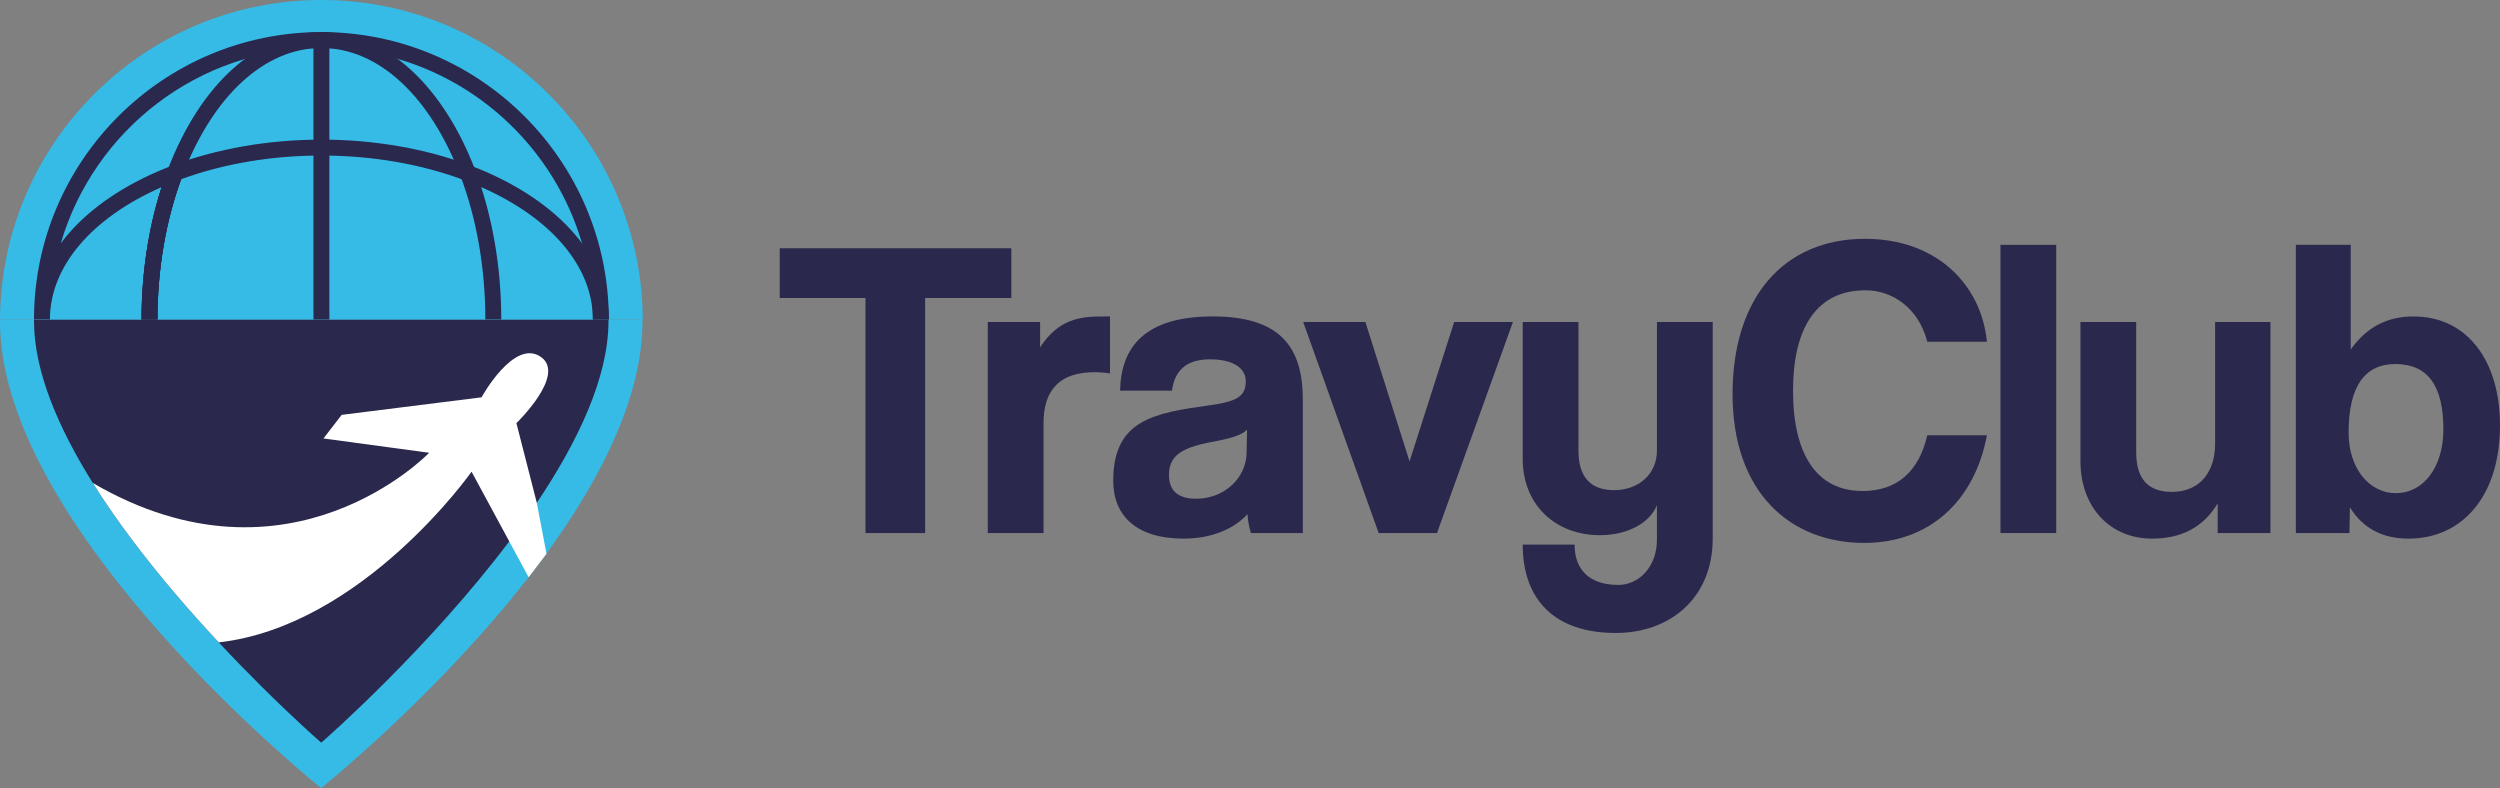
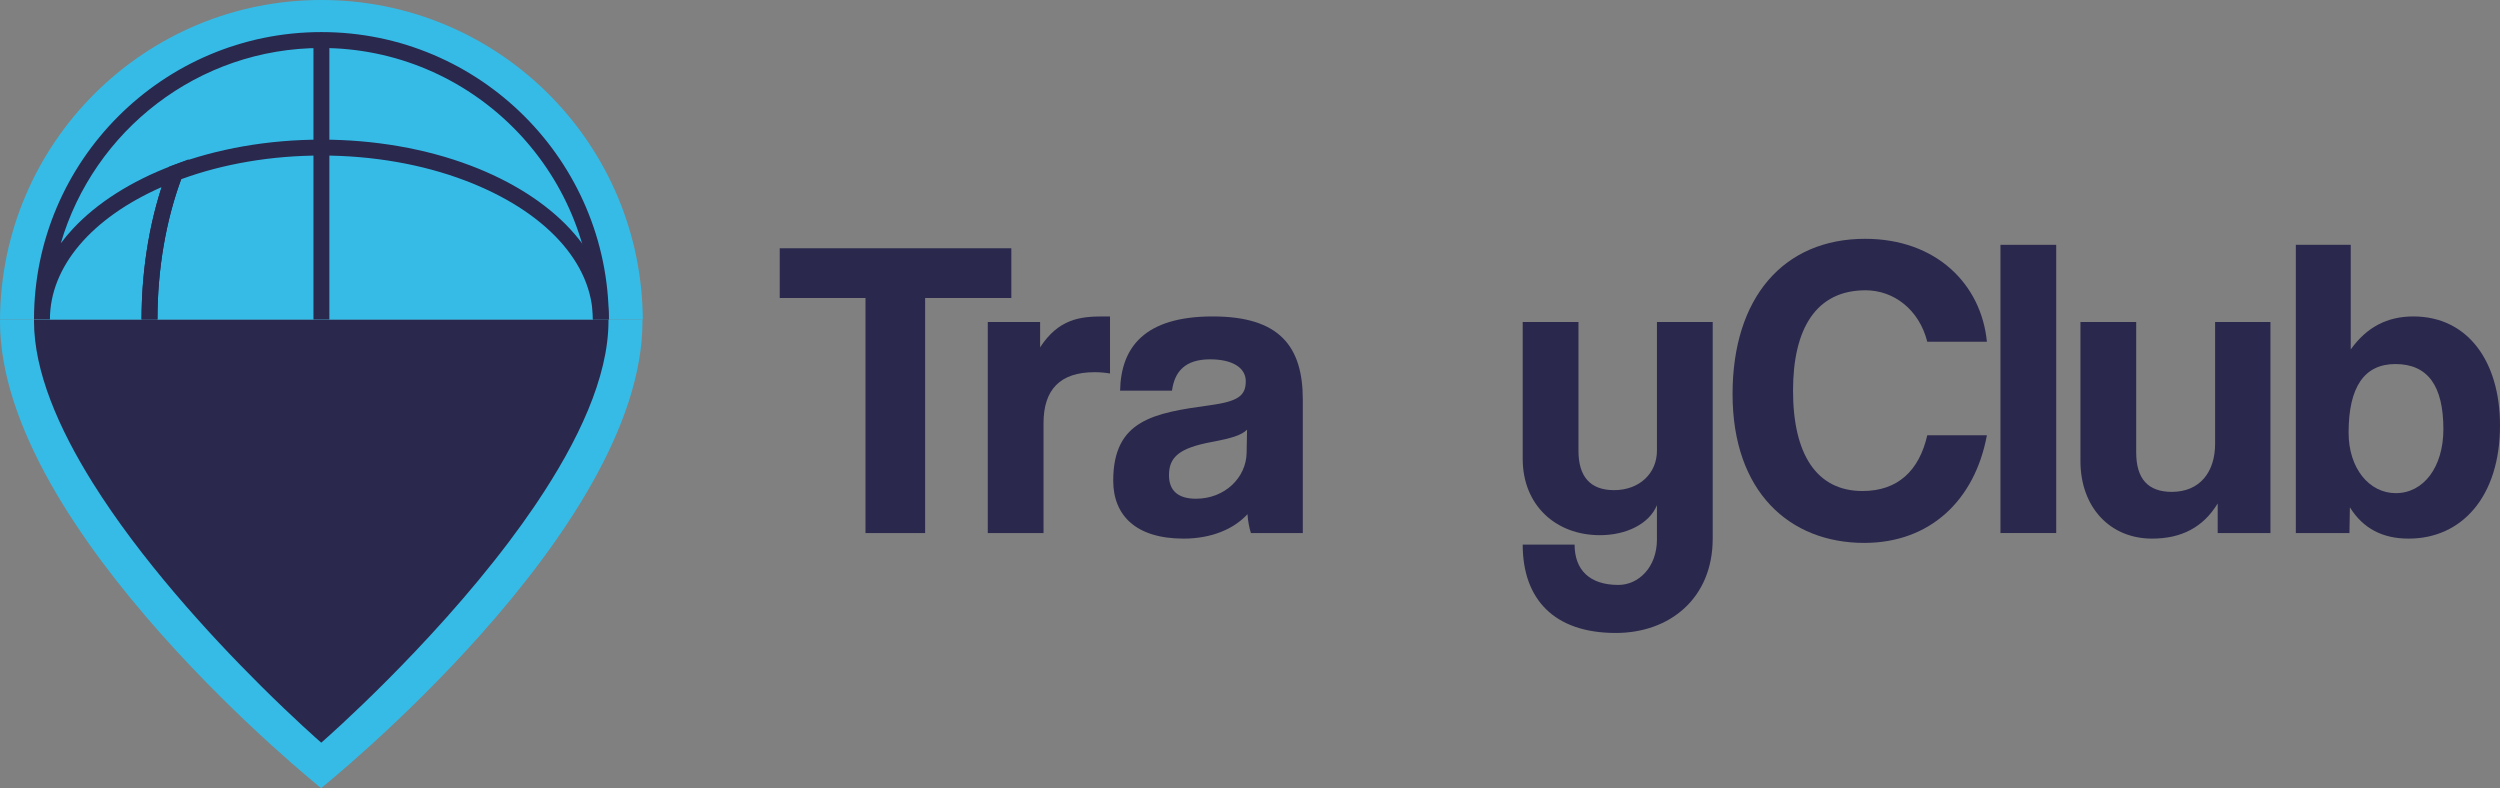
<svg xmlns="http://www.w3.org/2000/svg" id="Layer_2" data-name="Layer 2" viewBox="0 0 1222.304 385.314">
  <rect x="0" y="0" width="1222.304" height="385.314" fill="#808080" stroke="none" />
  <defs>
    <style>
      .cls-1 {
        fill: #fff;
      }

      .cls-2 {
        fill: #35bbe6;
      }

      .cls-3 {
        fill: #2a284d;
      }
    </style>
  </defs>
  <g id="Layer_1-2" data-name="Layer 1">
    <g>
      <path class="cls-3" d="M423.162,260.615v-114.917h-41.941v-24.326h113.24v24.326h-42.151v114.917s-29.149,0-29.149,0Z" />
      <path class="cls-3" d="M482.945,260.615v-103.173h25.584v12.373c9.018-13.839,19.503-15.099,30.615-15.099h3.566v27.89c-2.517-.42-5.033-.628-7.548-.628-16.778,0-24.957,8.387-24.957,24.955v53.684h-27.261v-.002Z" />
      <path class="cls-3" d="M611.597,260.615c-.839-2.516-1.467-6.081-1.678-9.226-6.501,7.13-17.404,11.953-31.245,11.953-23.487,0-34.391-11.535-34.391-28.311,0-29.778,19.921-33.133,47.393-36.908,13.63-1.886,17.405-4.613,17.405-11.743,0-6.709-6.711-10.695-17.405-10.695-12.373,0-17.405,6.081-18.664,15.309h-25.375c.421-21.391,12.163-36.28,45.295-36.28,32.715,0,44.038,14.68,44.038,40.684v65.218h-25.375ZM609.709,210.076c-2.725,2.727-7.548,4.194-17.615,6.081-15.517,2.937-20.552,7.34-20.552,16.148,0,7.758,4.615,11.534,13.212,11.534,14.051,0,24.536-10.275,24.745-22.438l.21-11.324v-.002Z" />
-       <path class="cls-3" d="M674.066,260.615l-36.908-103.173h30.406l21.599,68.153,21.809-68.153h28.729l-37.118,103.173h-28.518.002Z" />
      <path class="cls-3" d="M810.117,246.984c-3.776,9.226-15.099,14.678-27.89,14.678-21.599,0-37.746-14.678-37.746-37.326v-66.896h27.261v62.911c0,12.791,5.872,19.293,17.405,19.293,12.373,0,20.97-8.179,20.97-19.293v-62.911h27.262v105.9c0,29.149-20.971,46.133-47.393,46.133-30.199,0-45.505-16.566-45.505-43.199h25.373c0,12.163,7.13,19.714,21.391,19.714,9.856,0,18.872-8.599,18.872-22.23v-16.776.002Z" />
      <path class="cls-3" d="M971.44,212.803c-5.872,31.664-27.68,52.635-59.975,52.635-36.487,0-64.379-24.955-64.379-72.768,0-47.183,24.955-75.911,64.797-75.911,34.811,0,56.829,22.228,59.556,50.328h-29.149c-3.984-15.727-16.357-25.163-30.197-25.163-24.116,0-35.441,18.664-35.441,49.071,0,30.825,11.324,49.07,33.972,49.07,17.196,0,27.68-9.856,31.666-27.261h29.149l.003-.002Z" />
      <path class="cls-3" d="M978.065,260.615V119.695h27.262v140.92h-27.262Z" />
      <path class="cls-3" d="M1084.278,260.615v-14.469c-7.13,11.743-17.825,17.196-32.084,17.196-20.552,0-35.02-15.309-35.02-37.957v-67.945h27.262v63.75c0,13,5.87,19.293,17.405,19.293,13.839,0,21.179-9.857,21.179-23.487v-59.556h27.051v103.173h-25.794v.002Z" />
      <path class="cls-3" d="M1122.485,260.615V119.695h26.841v51.169c7.759-10.904,17.826-16.148,30.617-16.148,26.633,0,42.36,22.02,42.36,53.265,0,34.811-18.664,55.362-44.666,55.362-12.582,0-22.23-4.823-28.729-15.309l-.21,12.582h-26.214,0ZM1194.623,209.868c0-21.181-7.548-31.876-23.487-31.876-15.098,0-22.857,11.114-22.857,33.552,0,17.405,10.067,29.568,23.069,29.568,13.63,0,23.275-12.791,23.275-31.245h0Z" />
    </g>
    <g>
      <path class="cls-2" d="M314.127,157.145c0,102.505-157.137,228.168-157.137,228.168,0,0-156.99-125.663-156.99-228.168,0-.311,0-.63.008-.941h314.111c.008.311.008.63.008.941h0Z" />
      <path class="cls-3" d="M297.496,157.052c0,27.405-14.924,58.847-35.044,88.768-.462.697-.932,1.385-1.403,2.082-3.865,5.675-7.91,11.277-12.064,16.789v.009c-39.334,52.158-88.741,95.655-91.845,98.343-.036.018-.054.045-.072.054-.027-.009-.045-.036-.081-.054-1.457-1.267-13.196-11.585-29.306-27.586-6.344-6.308-13.377-13.503-20.735-21.377-13.893-14.897-28.944-32.211-42.7-50.574-6.688-8.924-13.069-18.101-18.861-27.36-16.861-26.952-28.754-54.629-28.754-79.093,0-.281,0-.561.009-.842h280.847c.009.281.009.561.009.842h0Z" />
      <path class="cls-2" d="M314.274,156.204H.007C.513,69.851,70.659,0,157.137,0c85.164,0,154.501,67.743,157.067,152.277.047,1.307.07,2.613.07,3.927h0Z" />
-       <path class="cls-3" d="M245.074,156.204h-7.777c0-24.893-4.219-49.174-12.202-70.22-14.844-39.148-40.246-62.52-67.951-62.52s-53.114,23.372-67.958,62.519c-7.983,21.047-12.202,45.329-12.202,70.221h-7.777c0-25.825,4.394-51.061,12.708-72.979C97.951,40.936,126.075,15.686,157.144,15.686c15.6,0,30.899,6.543,44.238,18.921,12.665,11.752,23.379,28.564,30.984,48.618,8.314,21.918,12.708,47.153,12.708,72.979Z" />
      <rect class="cls-3" x="153.256" y="19.575" width="7.777" height="136.629" />
      <path class="cls-3" d="M297.654,156.204h-7.777c0-73.193-59.544-132.741-132.733-132.741-60.265,0-111.279,40.371-127.421,95.487,1.768-2.383,3.713-4.718,5.825-6.994,11.753-12.669,28.567-23.384,48.624-30.988l8.078-3.063-3.064,8.078c-7.983,21.046-12.202,45.328-12.202,70.22h-7.777c0-22.643,3.378-44.832,9.813-64.729-34.371,15.14-54.617,38.935-54.617,64.729h-7.777C16.626,78.722,79.662,15.685,157.144,15.685s140.51,63.036,140.51,140.518h0Z" />
      <path class="cls-3" d="M297.654,156.204h-7.777c0-27.715-23.374-53.121-62.526-67.964-21.028-7.978-45.305-12.196-70.208-12.196-24.261,0-47.926,4.001-68.57,11.582-7.585,20.662-11.589,44.33-11.589,68.578h-7.777c0-25.825,4.394-51.061,12.708-72.979l.621-1.635,1.635-.621c21.9-8.309,47.133-12.701,72.973-12.701s51.066,4.392,72.965,12.701c20.056,7.603,36.869,18.318,48.623,30.987,12.379,13.342,18.922,28.643,18.922,44.248h0Z" />
-       <path class="cls-1" d="M262.452,245.82l4.733,24.943-8.725,11.44-9.476-17.504v-.009l-18.427-34.066s-53.109,75.445-123.612,83.455c-13.893-14.897-28.944-32.211-42.7-50.574-6.688-8.924-13.069-18.101-18.861-27.36,96.388,56.213,164.448-14.77,164.448-14.77l-51.688-6.996,8.906-11.539,68.386-8.58s16.032-29.236,29.193-19.618c12.145,8.875-12.145,32.232-12.145,32.232l9.967,38.948h0Z" />
    </g>
  </g>
</svg>